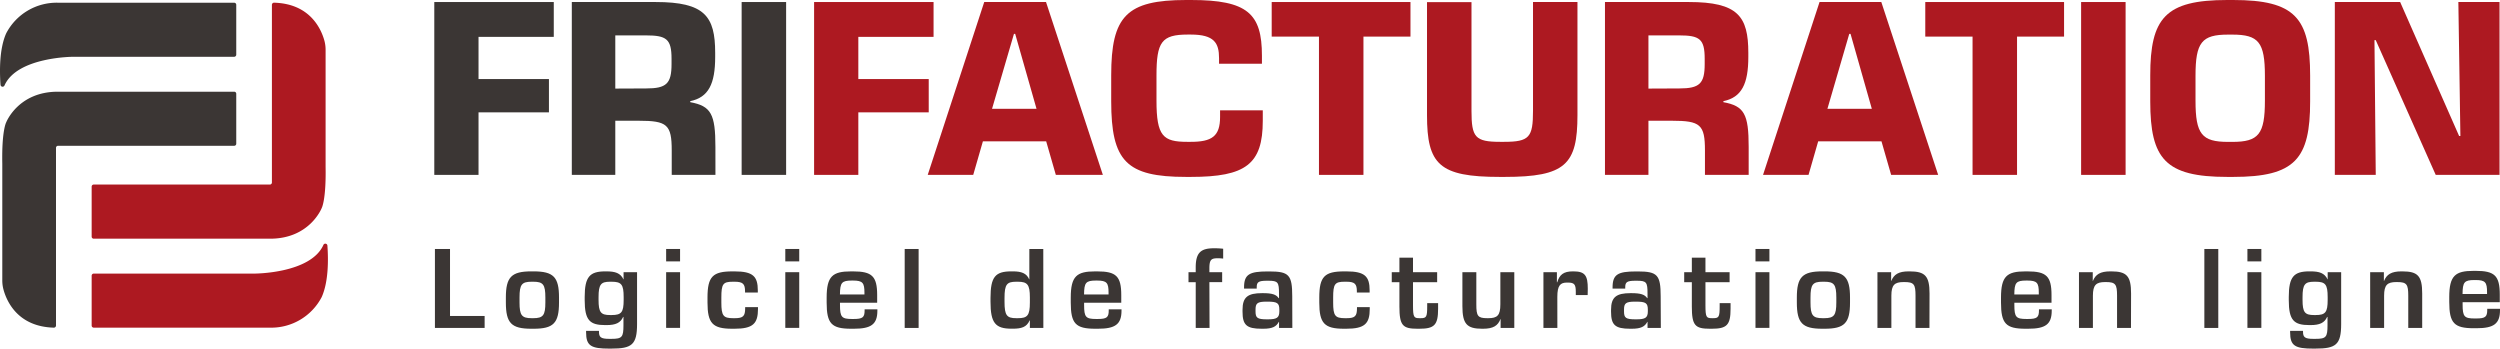
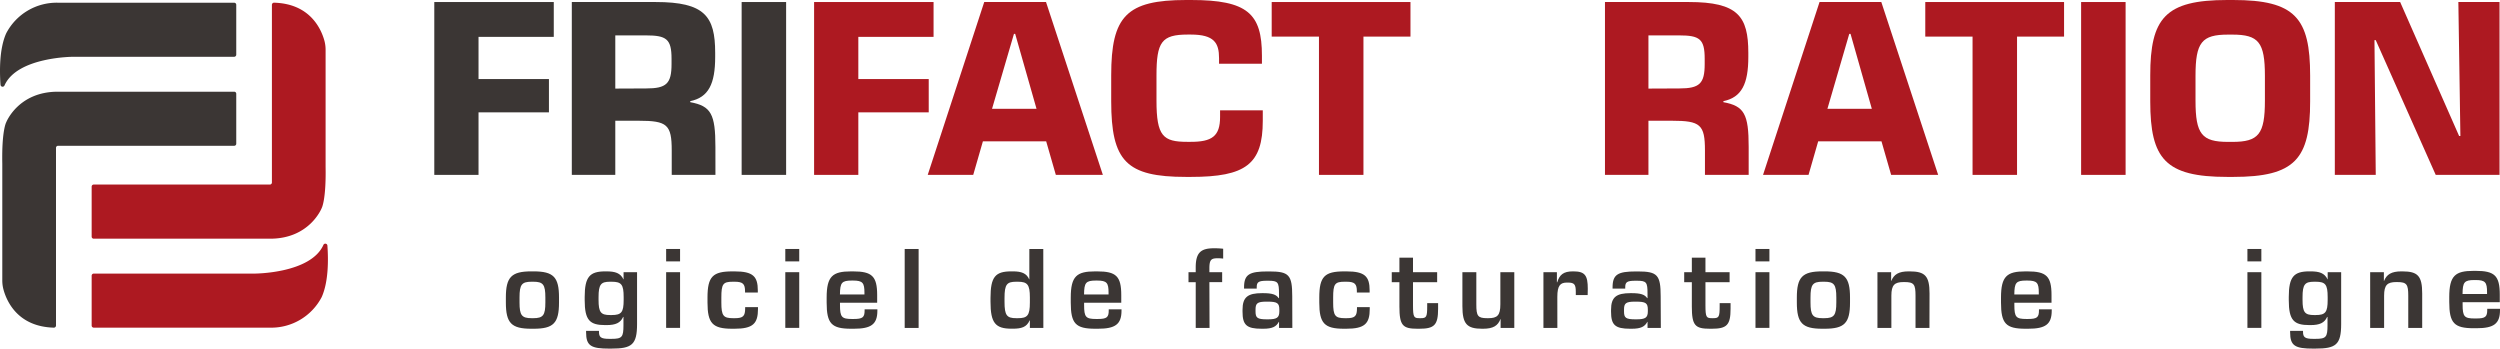
<svg xmlns="http://www.w3.org/2000/svg" id="Calque_1" data-name="Calque 1" viewBox="0 0 1504 209.72">
  <defs>
    <style>.cls-1{fill:#3b3634;}.cls-2{fill:#ad1921;}</style>
  </defs>
  <title>Frifacturation_logo - 1</title>
-   <polygon class="cls-1" points="291.55 197.28 261.65 197.28 261.65 149.79 270.73 149.79 270.73 190.09 291.55 190.09 291.55 197.28" />
  <path class="cls-1" d="M334.64,200.41c-11.95,0-15.31-3.35-15.31-15.78v-3c0-12.3,3.36-15.73,15.31-15.73H336c12,0,15.3,3.43,15.3,15.73v3c0,12.43-3.35,15.78-15.3,15.78Zm1.18-6.35c5.94,0,7.27-1.75,7.27-9.43v-3c0-7.83-1.33-9.5-7.27-9.5h-1c-5.94,0-7.27,1.67-7.27,9.5v3c0,7.68,1.33,9.43,7.27,9.43Z" transform="translate(-15 -2.64)" />
  <path class="cls-1" d="M381.59,212.36c-11,0-14-1.61-14-9.85v-.84h7.75v.49c0,3.28,1,4.33,6.22,4.33h1.19c6.49,0,7.32-1,7.32-8.17v-5h-.2c-1.61,3.56-4.47,4.89-10.06,4.89h-.7c-9.22,0-12.36-2.8-12.36-14.95v-2c0-12.22,3.14-15.36,12.36-15.36h.77c5.23,0,8.38,1,10.19,4.81h.07v-4.33h8.11v31.22c0,12.51-3.21,14.75-15.5,14.75ZM383,192.17c5.87,0,7.19-1.68,7.19-9.08v-1.68c0-7.61-1.32-9.28-7.19-9.28h-1c-5.44,0-6.91,1.53-6.91,9.28v1.68c0,7.48,1.4,9.08,6.91,9.08Z" transform="translate(-15 -2.64)" />
  <path class="cls-1" d="M424.13,159.89h-8.38v-7.47h8.38Zm0,40h-8.38V166.39h8.38Z" transform="translate(-15 -2.64)" />
  <path class="cls-1" d="M455.44,200.41c-11.74,0-14.81-3.28-14.81-15.78v-3c0-12.65,3.21-15.72,15-15.72H457c11,0,13.9,3,13.9,11.45v1.25h-7.68v-.69c0-4.47-1.26-5.79-6.29-5.79h-1.12c-5.87,0-6.84,1.39-6.84,9.5v3c0,8,1.19,9.43,7.06,9.43h1.11c5,0,6.15-1.33,6.15-5.94v-.7H471v1.05c0,8.87-3,11.94-14.18,11.94Z" transform="translate(-15 -2.64)" />
  <path class="cls-1" d="M495.82,159.89h-8.38v-7.47h8.38Zm0,40h-8.38V166.39h8.38Z" transform="translate(-15 -2.64)" />
  <path class="cls-1" d="M527.05,200.41c-11.81,0-14.74-3.07-14.74-15.78v-3c0-12.86,3.63-15.72,14.6-15.72h1.32c11.32,0,14.47,2.86,14.47,14.25v4.6H520.34v1.4c0,7.26,1,8.38,7.27,8.38h.9c5.52,0,6.64-1,6.64-5.16v-.63h7.68v.76c0,8.25-3.76,10.9-14.17,10.9Zm8-20.6v-1.05c0-5.94-1-7.34-6.91-7.34h-.64c-6.14,0-7.12,1.26-7.19,8.39Z" transform="translate(-15 -2.64)" />
  <rect class="cls-1" x="544.26" y="149.79" width="8.38" height="47.5" />
  <path class="cls-1" d="M642.68,199.92h-8.11v-4.54h-.14c-1.81,4.13-5,5-10.13,5h-.76c-9.71,0-12.65-3.42-12.65-16.2V181.9c0-12.78,2.94-16,12.51-16h1c5.11,0,8.18,1.12,9.78,4.82h.07v-18.3h8.39Zm-15.3-5.86c5.72,0,7.19-1.61,7.19-9.37v-3.21c0-7.61-1.47-9.35-7.19-9.35h-1c-5.66,0-7.06,1.53-7.06,9.84v2.24c0,8.24,1.4,9.85,7.06,9.85Z" transform="translate(-15 -2.64)" />
  <path class="cls-1" d="M673.91,200.41c-11.81,0-14.74-3.07-14.74-15.78v-3c0-12.86,3.63-15.72,14.6-15.72h1.33c11.31,0,14.45,2.86,14.45,14.25v4.6H667.2v1.4c0,7.26,1,8.38,7.27,8.38h.9c5.52,0,6.64-1,6.64-5.16v-.63h7.69v.76c0,8.25-3.78,10.9-14.19,10.9Zm8-20.6v-1.05c0-5.94-1-7.34-6.92-7.34h-.62c-6.15,0-7.13,1.26-7.2,8.39Z" transform="translate(-15 -2.64)" />
  <path class="cls-1" d="M742.66,199.92h-8.31V172.4H730v-6h4.34V163.6c0-8.94,3-11.6,11-11.6a46.88,46.88,0,0,1,5.52.28v5.94a24.38,24.38,0,0,0-3.29-.21c-3.91,0-5,.84-5,6.08v2.3h7.68v6h-7.68Z" transform="translate(-15 -2.64)" />
  <path class="cls-1" d="M792.47,199.92h-8v-3.63h-.14c-1.54,2.86-3.84,4.12-9.36,4.12h-1c-9.08,0-11.46-2.31-11.46-10.26V189c0-7.62,3.15-10,11.74-10h.56c5.51,0,8,.84,9.42,3h.22v-2.65c0-6.92-.56-7.82-6.43-7.82h-.84c-5.1,0-6.14.83-6.14,3.91v.83h-7.62v-.7c0-7.88,3.22-9.63,14.18-9.63h1.05c11.8,0,13.76,2.09,13.76,14.94Zm-14.67-5.17c5.38,0,6.85-1,6.85-4.81v-1c0-4-1.26-4.83-7.12-4.83h-.63c-5.52,0-6.57,1-6.57,4.83v1c0,3.91,1,4.81,6.91,4.81Z" transform="translate(-15 -2.64)" />
  <path class="cls-1" d="M823.49,200.41c-11.73,0-14.81-3.28-14.81-15.78v-3c0-12.65,3.22-15.72,15-15.72h1.39c11,0,13.9,3,13.9,11.45v1.25h-7.68v-.69c0-4.47-1.26-5.79-6.29-5.79h-1.11c-5.87,0-6.86,1.39-6.86,9.5v3c0,8,1.19,9.43,7.07,9.43h1.11c5,0,6.15-1.33,6.15-5.94v-.7h7.68v1.05c0,8.87-3,11.94-14.18,11.94Z" transform="translate(-15 -2.64)" />
  <path class="cls-1" d="M867.72,200.41c-8.87,0-10.83-1.95-10.83-13.34V172.4h-4.61v-6h4.61v-8.73h8.17v8.73h14.53v6H865.06v13.9c0,7.27.56,7.76,4,7.76h.62c3.49,0,3.92-.77,3.92-7.2V185h6.56v3.41c0,9.78-2.24,12-11.31,12Z" transform="translate(-15 -2.64)" />
  <path class="cls-1" d="M926,199.92h-8.24v-5.38h-.07c-1.53,4.06-4.4,5.87-10.48,5.87h-.55c-9.16,0-11.88-2.86-11.88-13.55V166.39h8.38v19.35c0,7,.84,8.32,6.56,8.32h.64c5.38,0,7.26-1.61,7.26-8.32V166.39H926Z" transform="translate(-15 -2.64)" />
  <path class="cls-1" d="M951.91,199.92h-8.38V166.39h8.1v6.08h.21c1.33-4.54,3.77-6.57,9.36-6.57h.42c7,0,8.59,2.59,8.59,10.41,0,.7,0,2.1-.07,3.84H963v-2c0-4.47-.91-5.51-4.82-5.51h-.56c-3.91,0-5.73,1.74-5.73,8.58Z" transform="translate(-15 -2.64)" />
  <path class="cls-1" d="M1014.16,199.92h-8v-3.63h-.14c-1.54,2.86-3.85,4.12-9.36,4.12h-1c-9.07,0-11.45-2.31-11.45-10.26V189c0-7.62,3.15-10,11.74-10h.56c5.51,0,8,.84,9.43,3h.21v-2.65c0-6.92-.56-7.82-6.43-7.82h-.84c-5.1,0-6.14.83-6.14,3.91v.83h-7.62v-.7c0-7.88,3.21-9.63,14.18-9.63h1c11.8,0,13.76,2.09,13.76,14.94Zm-14.67-5.17c5.38,0,6.85-1,6.85-4.81v-1c0-4-1.26-4.83-7.13-4.83h-.63c-5.52,0-6.57,1-6.57,4.83v1c0,3.91,1,4.81,6.92,4.81Z" transform="translate(-15 -2.64)" />
  <path class="cls-1" d="M1043.65,200.41c-8.87,0-10.84-1.95-10.84-13.34V172.4h-4.6v-6h4.6v-8.73H1041v8.73h14.53v6H1041v13.9c0,7.27.56,7.76,4,7.76h.63c3.5,0,3.92-.77,3.92-7.2V185h6.56v3.41c0,9.78-2.24,12-11.32,12Z" transform="translate(-15 -2.64)" />
  <path class="cls-1" d="M1079.48,159.89h-8.38v-7.47h8.38Zm0,40h-8.38V166.39h8.38Z" transform="translate(-15 -2.64)" />
  <path class="cls-1" d="M1111.27,200.41c-11.94,0-15.29-3.35-15.29-15.78v-3c0-12.3,3.35-15.73,15.29-15.73h1.41c11.94,0,15.29,3.43,15.29,15.73v3c0,12.43-3.35,15.78-15.29,15.78Zm1.19-6.35c5.94,0,7.27-1.75,7.27-9.43v-3c0-7.83-1.33-9.5-7.27-9.5h-1c-5.93,0-7.26,1.67-7.26,9.5v3c0,7.68,1.33,9.43,7.26,9.43Z" transform="translate(-15 -2.64)" />
  <path class="cls-1" d="M1175.76,199.92h-8.38V180.51c0-6.78-.91-8.18-6.64-8.18h-.56c-5.38,0-7.33,1.74-7.33,8.18v19.41h-8.38V166.39h8.24v5.31h.06c1.61-4,4.47-5.8,10.48-5.8h.56c9.36,0,12,2.8,12,13.35Z" transform="translate(-15 -2.64)" />
  <path class="cls-1" d="M1233.54,200.41c-11.8,0-14.74-3.07-14.74-15.78v-3c0-12.86,3.63-15.72,14.59-15.72h1.33c11.33,0,14.47,2.86,14.47,14.25v4.6h-22.35v1.4c0,7.26,1,8.38,7.26,8.38h.91c5.51,0,6.63-1,6.63-5.16v-.63h7.68v.76c0,8.25-3.77,10.9-14.18,10.9Zm8-20.6v-1.05c0-5.94-1-7.34-6.91-7.34H1234c-6.14,0-7.11,1.26-7.19,8.39Z" transform="translate(-15 -2.64)" />
-   <path class="cls-1" d="M1297,199.92h-8.38V180.51c0-6.78-.91-8.18-6.63-8.18h-.56c-5.38,0-7.34,1.74-7.34,8.18v19.41h-8.38V166.39H1274v5.31h.07c1.61-4,4.47-5.8,10.48-5.8h.56c9.36,0,11.94,2.8,11.94,13.35Z" transform="translate(-15 -2.64)" />
  <path class="cls-1" d="M1503.21,200.1c-11.8,0-14.74-3.08-14.74-15.79v-3c0-12.85,3.64-15.72,14.6-15.72h1.33c11.32,0,14.46,2.87,14.46,14.25v4.61h-22.35v1.4c0,7.26,1,8.38,7.26,8.38h.91c5.52,0,6.64-1,6.64-5.17v-.63H1519v.77c0,8.25-3.77,10.9-14.18,10.9Zm8-20.61v-1.05c0-5.94-1-7.33-6.92-7.33h-.63c-6.14,0-7.12,1.26-7.19,8.38Z" transform="translate(-15 -2.64)" />
-   <rect class="cls-1" x="1326.14" y="149.79" width="8.38" height="47.5" />
  <path class="cls-1" d="M1375.43,159.89h-8.38v-7.47h8.38Zm0,40h-8.38V166.39h8.38Z" transform="translate(-15 -2.64)" />
  <path class="cls-1" d="M1406.73,212.36c-11,0-14-1.61-14-9.85v-.84h7.76v.49c0,3.28,1,4.33,6.21,4.33h1.19c6.49,0,7.34-1,7.34-8.17v-5H1415c-1.61,3.56-4.47,4.89-10,4.89h-.7c-9.23,0-12.37-2.8-12.37-14.95v-2c0-12.22,3.14-15.36,12.37-15.36h.76c5.24,0,8.38,1,10.21,4.81h.06v-4.33h8.11v31.22c0,12.51-3.22,14.75-15.51,14.75Zm1.4-20.19c5.86,0,7.19-1.68,7.19-9.08v-1.68c0-7.61-1.33-9.28-7.19-9.28h-1c-5.46,0-6.92,1.53-6.92,9.28v1.68c0,7.48,1.41,9.08,6.92,9.08Z" transform="translate(-15 -2.64)" />
  <path class="cls-1" d="M1472.19,199.92h-8.38V180.51c0-6.78-.91-8.18-6.64-8.18h-.55c-5.38,0-7.34,1.74-7.34,8.18v19.41h-8.39V166.39h8.25v5.31h.07c1.61-4,4.47-5.8,10.48-5.8h.56c9.36,0,11.94,2.8,11.94,13.35Z" transform="translate(-15 -2.64)" />
  <polygon class="cls-1" points="287.88 105.21 261.27 105.21 261.27 1.22 333.15 1.22 333.15 22.18 287.88 22.18 287.88 47.56 330.24 47.56 330.24 67.59 287.88 67.59 287.88 105.21" />
  <path class="cls-1" d="M445.41,107.85h-26.3V93.17c0-15.6-2.76-17.89-19.88-17.89H385.16v32.57H359V3.86h50.46c29.52,0,35.79,8.57,35.79,30.58v2.45c0,16.21-4,24.31-15,26.61v.61c12.54,2.3,15.14,7.19,15.14,26.91Zm-41.75-52C415.9,55.86,419,53,419,41.18V38c0-11.92-3.06-14.07-15.45-14.07H385.16v32Z" transform="translate(-15 -2.64)" />
  <rect class="cls-1" x="446.17" y="1.22" width="26.76" height="103.99" />
  <polygon class="cls-2" points="516.37 105.21 489.76 105.21 489.76 1.22 561.63 1.22 561.63 22.18 516.37 22.18 516.37 47.56 558.72 47.56 558.72 67.59 516.37 67.59 516.37 105.21" />
  <path class="cls-2" d="M678.48,107.85H650.19l-5.81-20.18H606.31l-5.82,20.18H573.12l34-104h37.16ZM638.57,68.09,625.73,23H625L611.81,68.09Z" transform="translate(-15 -2.64)" />
  <path class="cls-2" d="M728.5,109.07c-35.94,0-45-9.48-45-45.57V47.91c0-35.49,9.17-45.27,45.11-45.27h2.91c34.09,0,42.66,8.26,42.66,33.49V41H748.38V37.66c0-9.18-2.91-14.23-17-14.23h-1.83c-15.75,0-18.81,4.44-18.81,24.63V63.2c0,21.41,4,24.77,18.5,24.77h2C744.1,88,749,84.61,749,73V69h25.69v6.28c0,26.15-10.25,33.79-43.28,33.79Z" transform="translate(-15 -2.64)" />
  <polygon class="cls-2" points="820.25 105.21 793.49 105.21 793.49 22.02 765.05 22.02 765.05 1.22 848.54 1.22 848.54 22.02 820.25 22.02 820.25 105.21" />
-   <path class="cls-2" d="M917.22,109.07c-36.39,0-43.73-7.49-43.73-37.16v-68h26.76V69.31c0,15.91,2.15,18.66,17.28,18.66h2.29c15.3,0,17.44-2.75,17.44-18.66V3.86H964V71.91c0,29.67-7.18,37.16-43.89,37.16Z" transform="translate(-15 -2.64)" />
  <path class="cls-2" d="M1067,107.85h-26.3V93.17c0-15.6-2.76-17.89-19.89-17.89H1006.7v32.57H980.55V3.86H1031c29.52,0,35.79,8.57,35.79,30.58v2.45c0,16.21-4,24.31-15,26.61v.61C1064.35,66.41,1067,71.3,1067,91Zm-41.75-52c12.24,0,15.29-2.91,15.29-14.68V38c0-11.92-3-14.07-15.44-14.07H1006.7v32Z" transform="translate(-15 -2.64)" />
  <path class="cls-2" d="M1181,107.85h-28.29l-5.81-20.18h-38.08l-5.81,20.18h-27.37l34-104h37.15Zm-39.91-39.76L1128.28,23h-.76l-13.15,45.11Z" transform="translate(-15 -2.64)" />
  <polygon class="cls-2" points="1213.45 105.21 1186.69 105.21 1186.69 22.02 1158.25 22.02 1158.25 1.22 1241.74 1.22 1241.74 22.02 1213.45 22.02 1213.45 105.21" />
  <rect class="cls-2" x="1252" y="1.22" width="26.76" height="103.99" />
  <path class="cls-2" d="M1354.92,109.07c-37.3,0-46.33-10.85-46.33-45.42V48.06c0-34.56,9-45.42,46.33-45.42h3.53c37.3,0,46.33,10.86,46.33,45.42V63.65c0,34.57-9,45.42-46.33,45.42ZM1358,88c15.75,0,19.57-4.59,19.57-24.77v-15c0-20.19-3.82-24.77-19.57-24.77h-2.6c-15.76,0-19.58,4.58-19.58,24.77v15c0,20.18,3.82,24.77,19.58,24.77Z" transform="translate(-15 -2.64)" />
  <polygon class="cls-2" points="1503.72 105.21 1465.33 105.21 1429.25 24.16 1428.48 24.16 1429.25 105.21 1404.63 105.21 1404.63 1.22 1443.93 1.22 1479.4 81.81 1480.17 81.81 1478.95 1.22 1503.72 1.22 1503.72 105.21" />
  <path class="cls-2" d="M70.14,198.49v-30a1.27,1.27,0,0,1,1.27-1.26h96.74s33.69,0,41.4-17.21a1.25,1.25,0,0,1,2.41.33c.61,8.34.71,21.55-3.32,30.76l-.14.31a34.24,34.24,0,0,1-31,18.34H71.41a1.27,1.27,0,0,1-1.27-1.27" transform="translate(-15 -2.64)" />
  <path class="cls-2" d="M168.15,113.67H71.38a1.24,1.24,0,0,0-1.24,1.24V145a1.24,1.24,0,0,0,1.24,1.24H177.5c23.93,0,31.06-18.48,31.06-18.48s2.68-4.88,2.32-24.68V32.71a21.15,21.15,0,0,0-.75-5.7c-1.95-7-8.65-22.16-30.23-22.75a1.29,1.29,0,0,0-1.32,1.27v106.9a1.24,1.24,0,0,1-1.24,1.24Z" transform="translate(-15 -2.64)" />
  <path class="cls-1" d="M157.13,5.53v30a1.27,1.27,0,0,1-1.27,1.27H59.12s-33.69,0-41.4,17.21a1.25,1.25,0,0,1-2.41-.33c-.6-8.35-.71-21.55,3.32-30.77l.14-.3a34.24,34.24,0,0,1,31-18.34H155.86a1.27,1.27,0,0,1,1.27,1.27" transform="translate(-15 -2.64)" />
  <path class="cls-1" d="M59.12,90.34h96.77a1.23,1.23,0,0,0,1.24-1.23V59.05a1.23,1.23,0,0,0-1.24-1.24H49.77c-23.93,0-31.06,18.48-31.06,18.48S16,81.17,16.38,101V171.3a21.11,21.11,0,0,0,.76,5.7c1.95,7.06,8.65,22.16,30.24,22.76a1.29,1.29,0,0,0,1.31-1.27V91.58a1.25,1.25,0,0,1,1.24-1.24Z" transform="translate(-15 -2.64)" />
</svg>